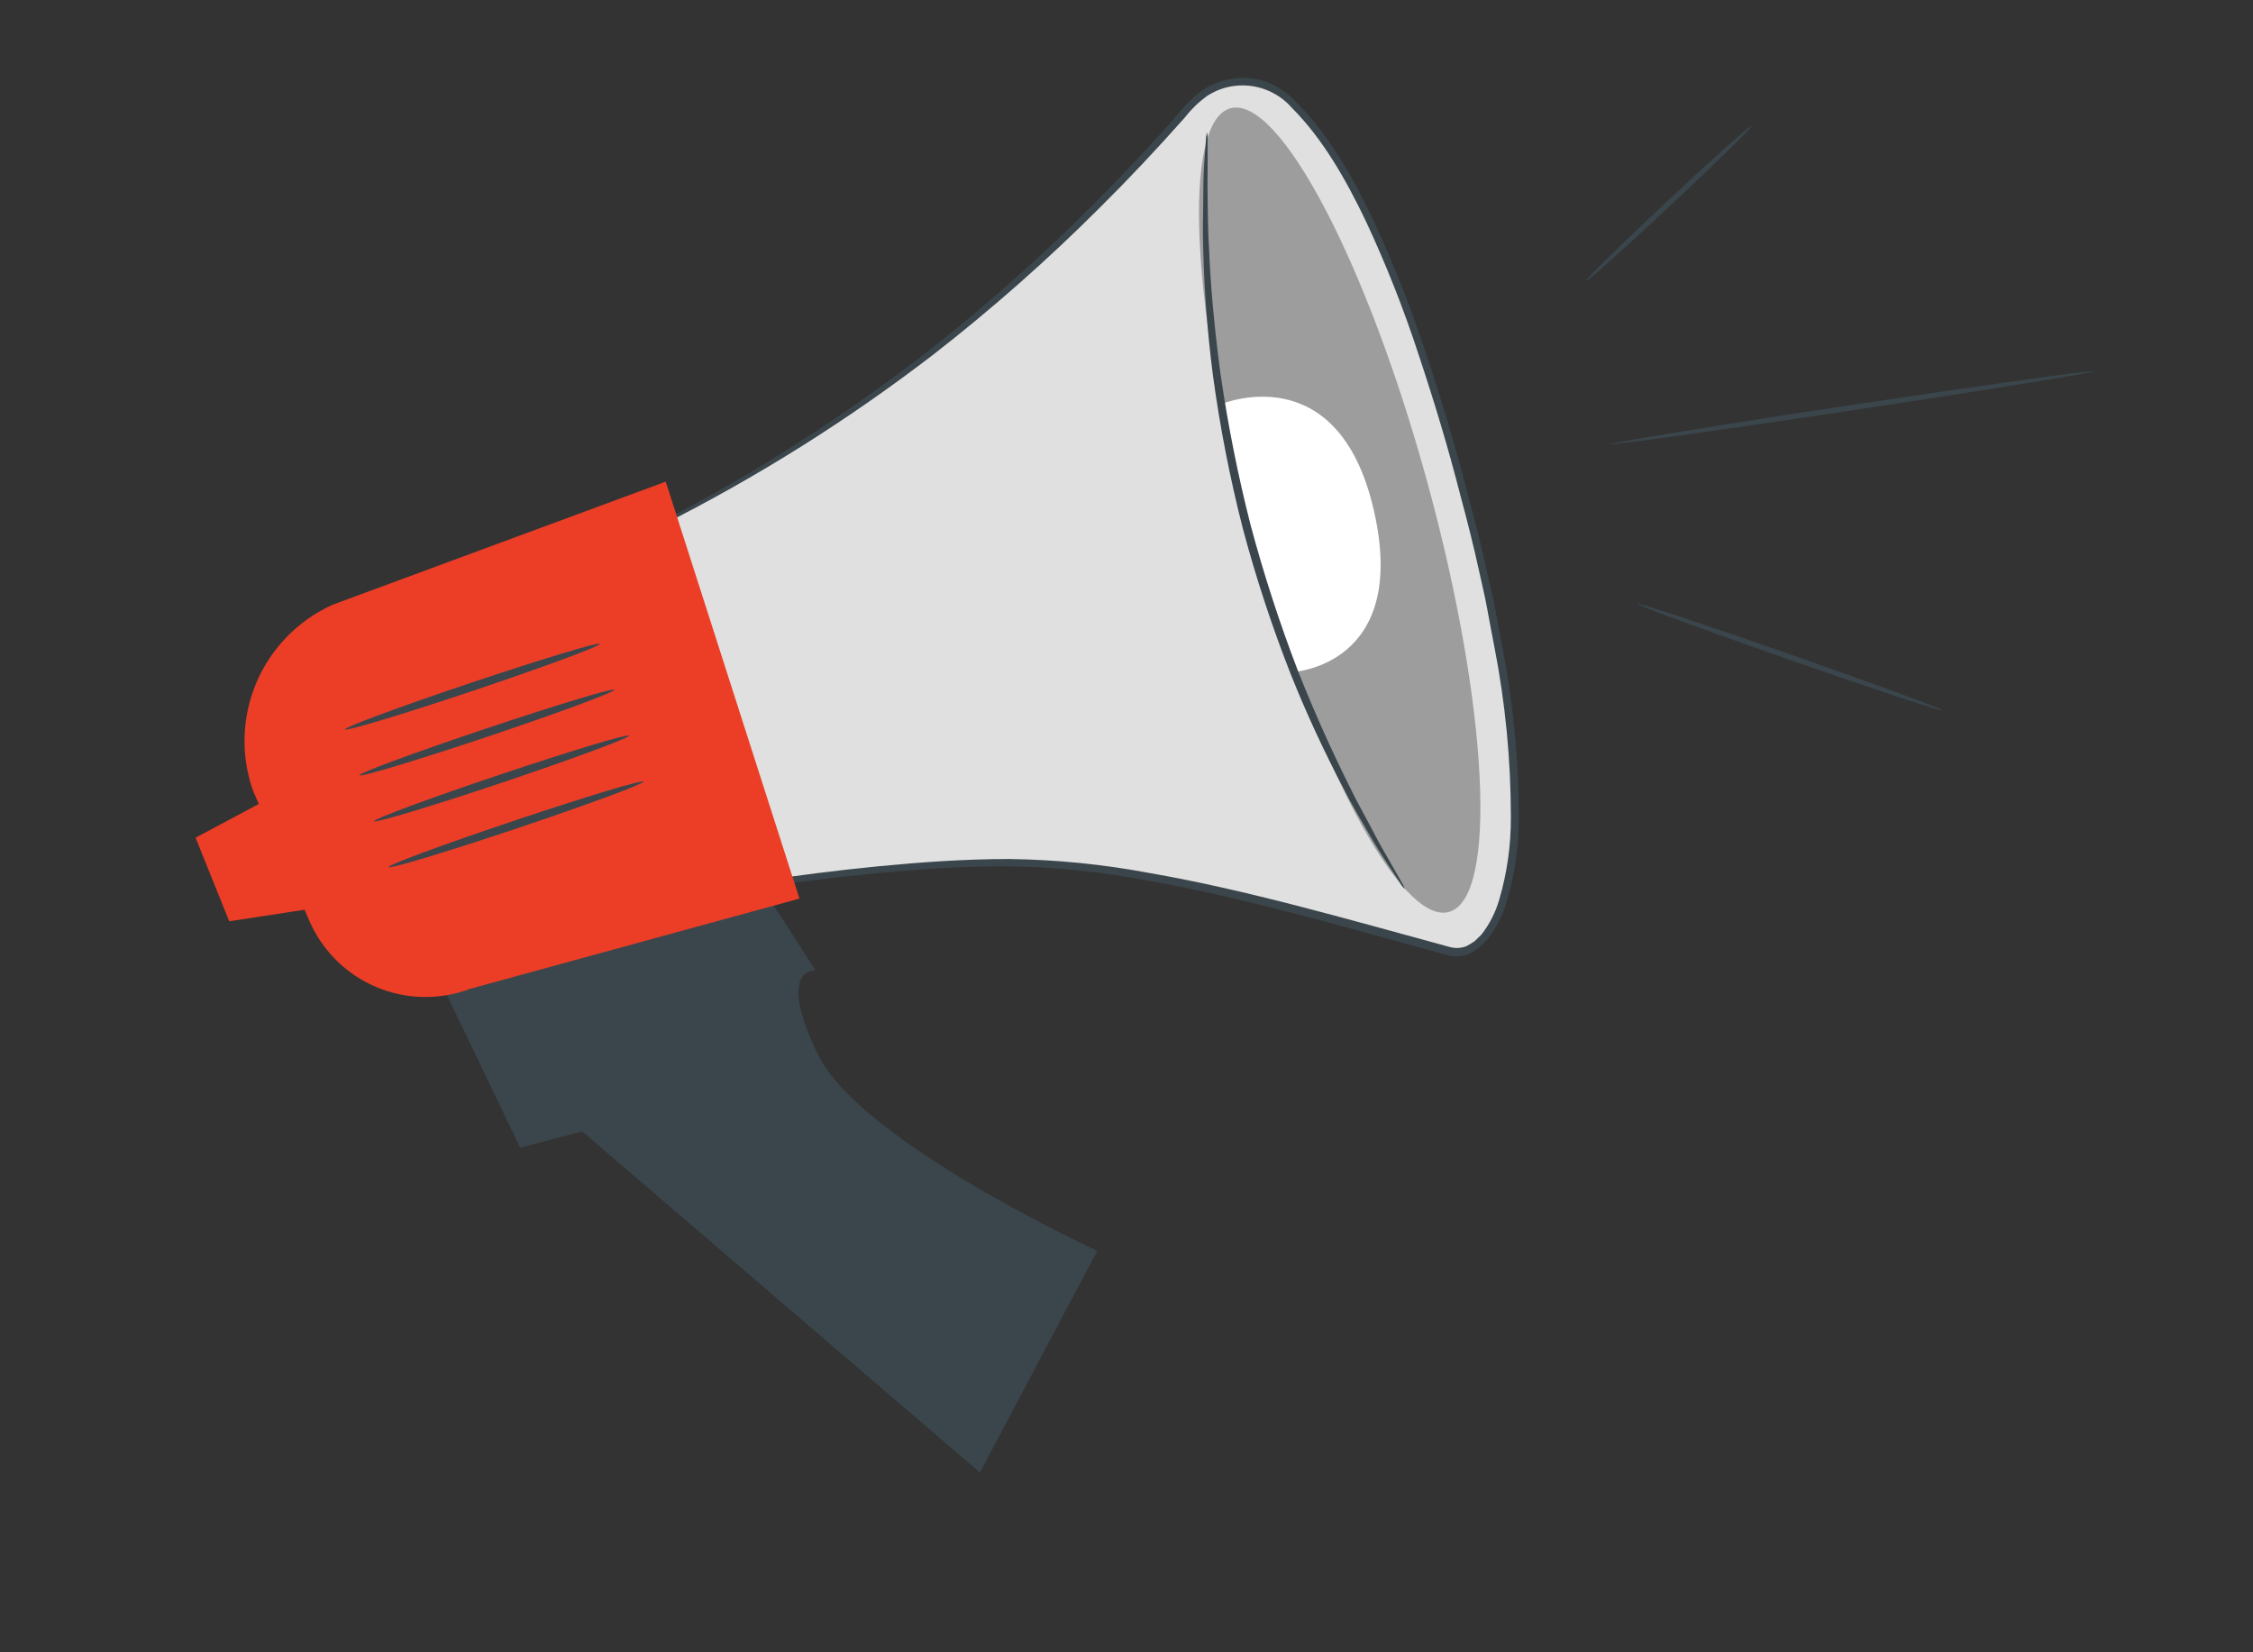
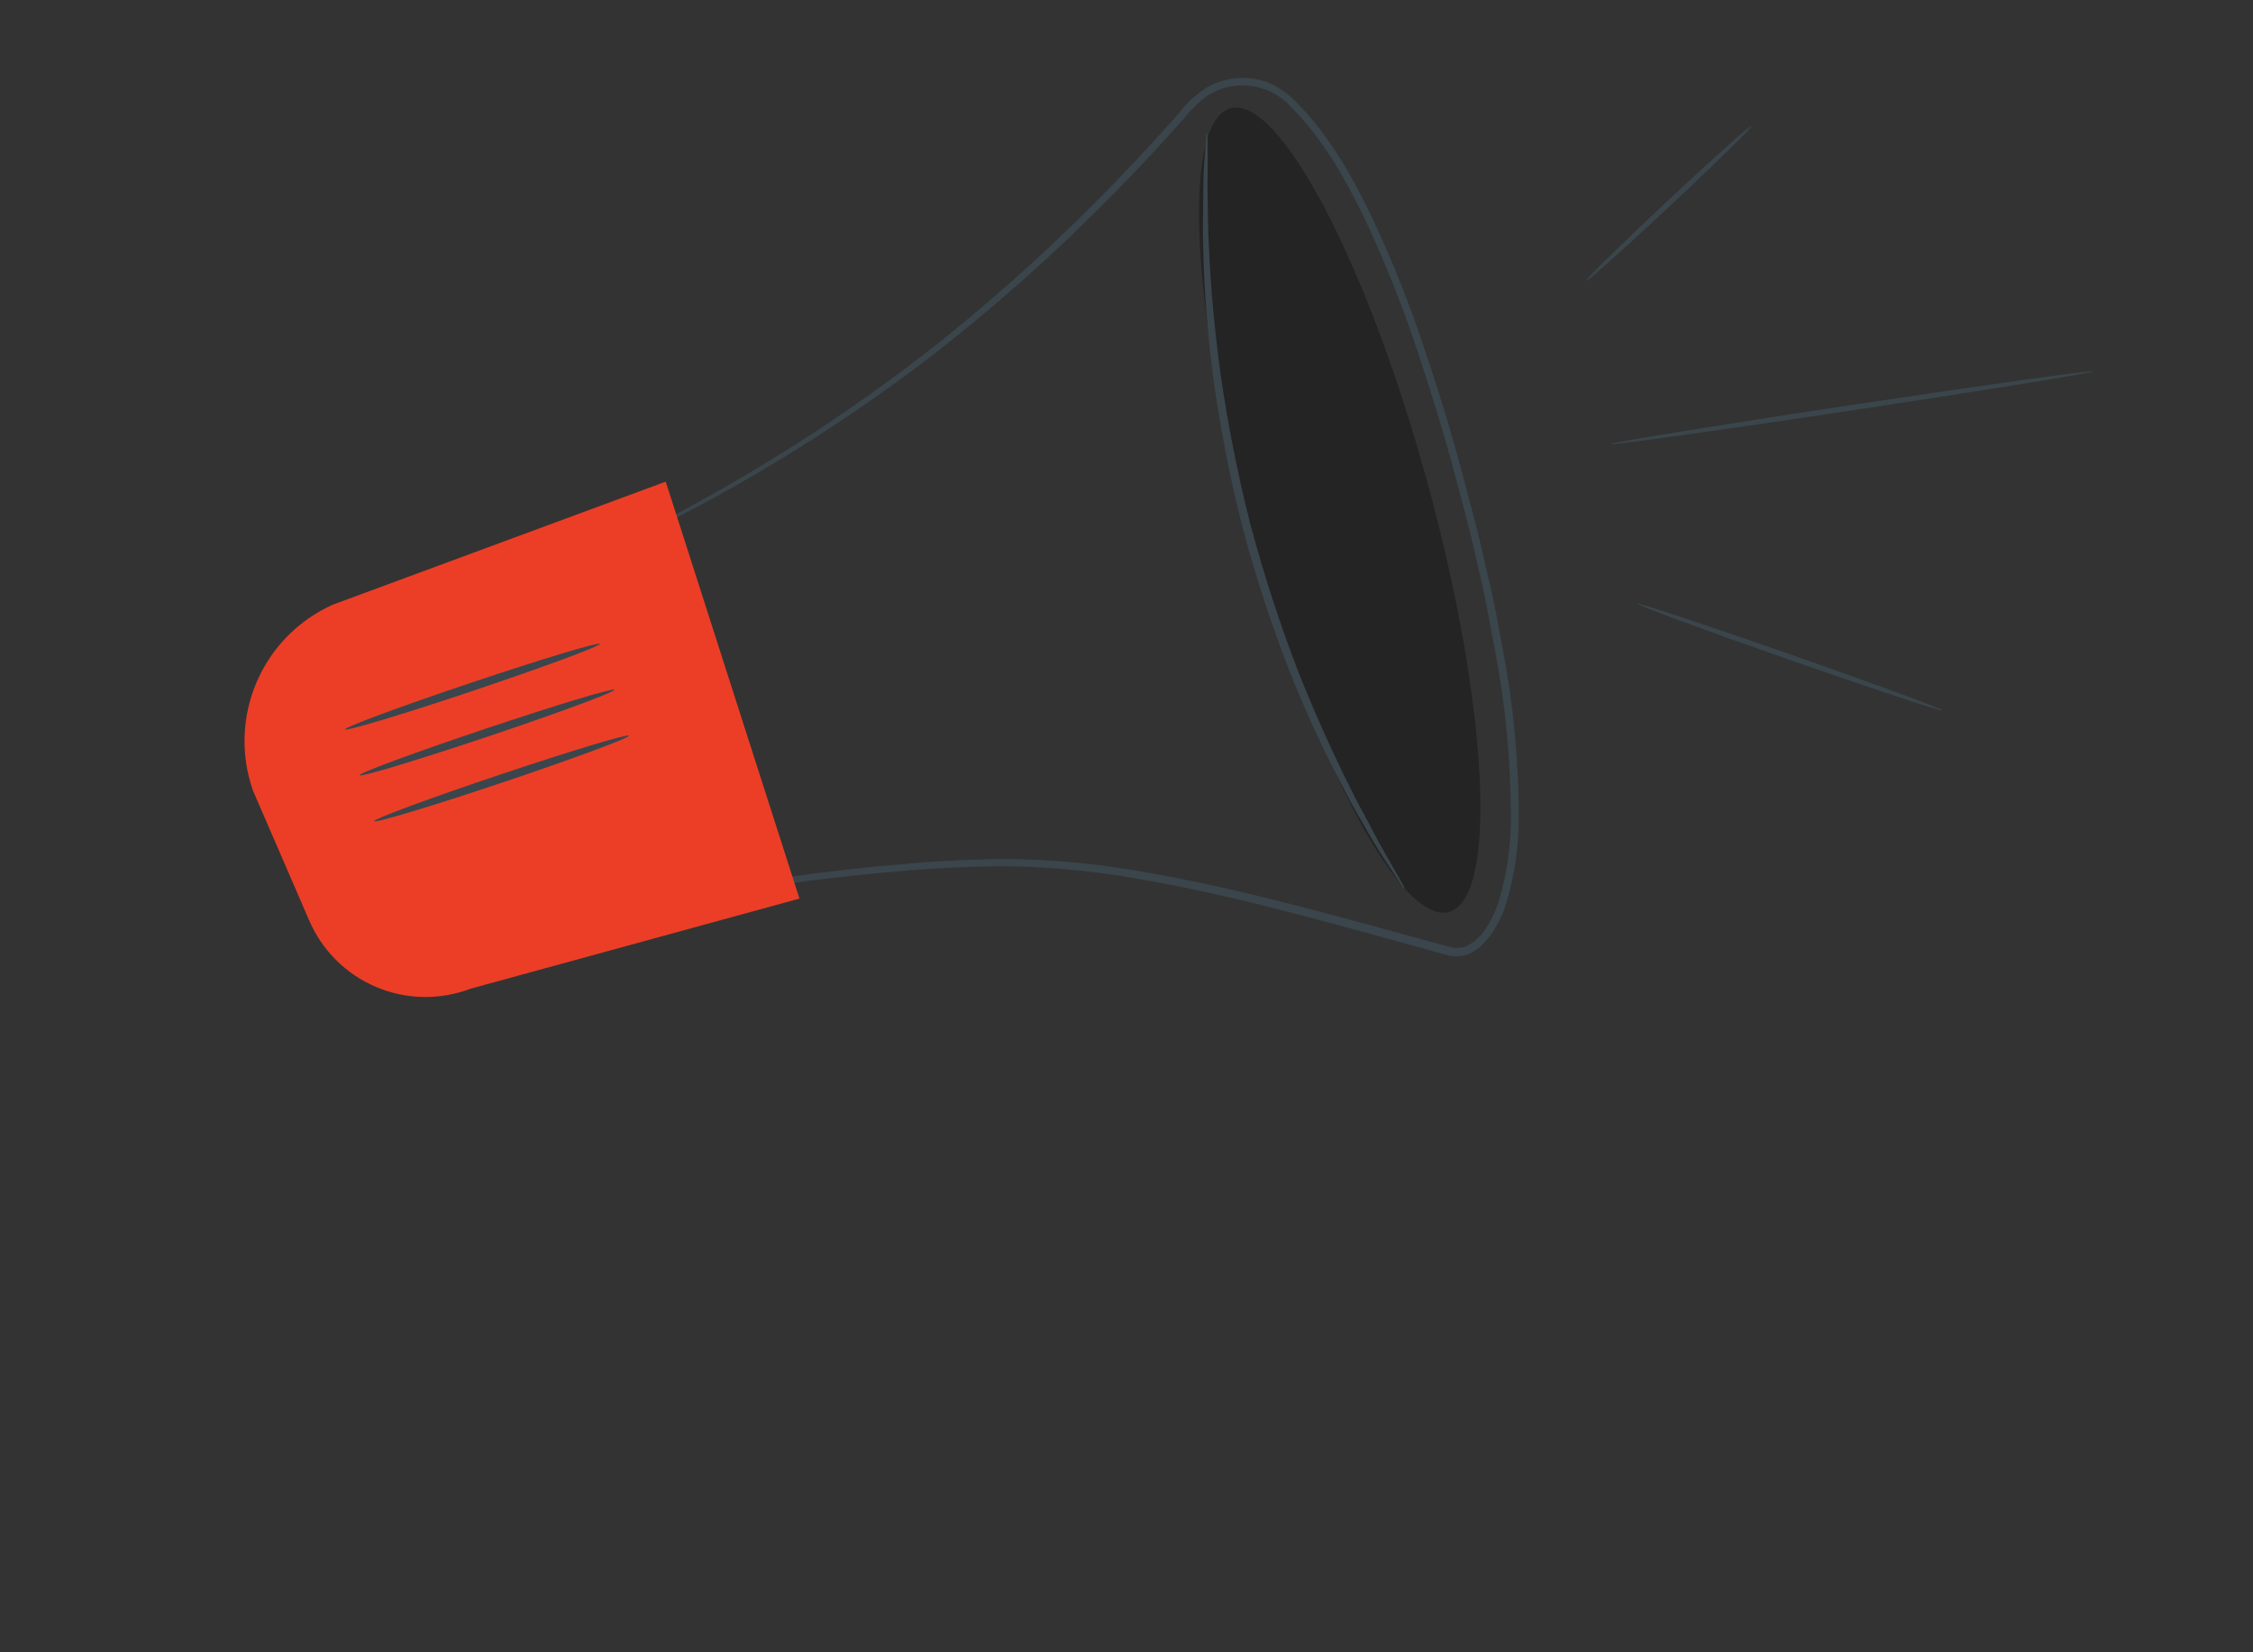
<svg xmlns="http://www.w3.org/2000/svg" width="150" height="110" viewBox="0 0 150 110" fill="none">
  <rect x="0" y="0" width="150" height="110" fill="#333333" stroke="none" />
-   <path d="M26.704 59.887L34.629 76.403L38.769 75.328L65.242 98.032L73.054 83.274C73.054 83.274 57.29 76.021 54.462 70.22C51.634 64.419 54.29 64.591 54.29 64.591L47.742 54.43L26.704 59.887Z" fill="#3A464C" />
-   <path d="M36.946 37.871C36.946 37.871 45.253 35.43 58.538 26.043C68.253 19.161 75.844 10.989 79.226 7.059C79.989 6.145 81.082 5.569 82.268 5.455C83.453 5.341 84.636 5.699 85.559 6.452C88.484 8.919 92.511 15.102 96.898 30.817C104.64 58.522 99.086 63.79 96.758 63.376C94.43 62.962 79.108 57.892 69.027 57.462C58.946 57.032 43.581 60.032 43.581 60.032L36.946 37.871Z" fill="#E0E0E0" />
  <path d="M36.946 37.871C36.969 37.995 36.999 38.117 37.038 38.237C37.113 38.511 37.215 38.876 37.349 39.349L38.602 43.688C39.731 47.527 41.36 53.091 43.414 60.097L43.457 60.247L43.618 60.22C47.989 59.425 52.989 58.651 58.511 58.118C61.274 57.86 64.172 57.661 67.177 57.672C70.294 57.724 73.401 58.046 76.462 58.634C82.833 59.758 89.414 61.683 96.355 63.586L96.694 63.661H97.086C97.344 63.642 97.598 63.584 97.839 63.489C98.054 63.36 98.274 63.242 98.478 63.097L99.016 62.559C99.609 61.807 100.051 60.947 100.317 60.027C100.853 58.202 101.122 56.31 101.118 54.409C101.116 50.561 100.742 46.722 100 42.946C99.839 42.097 99.677 41.247 99.522 40.403C99.366 39.559 99.14 38.726 98.957 37.892C98.597 36.22 98.172 34.575 97.731 32.946C96.898 29.683 95.936 26.495 94.898 23.409C93.897 20.363 92.712 17.381 91.35 14.479C89.989 11.656 88.441 8.935 86.285 6.785C85.757 6.226 85.118 5.783 84.409 5.484C83.691 5.217 82.92 5.127 82.16 5.221C81.401 5.314 80.674 5.589 80.043 6.021C79.46 6.449 78.939 6.956 78.495 7.527C76.634 9.645 74.758 11.634 72.892 13.505C69.438 16.978 65.778 20.238 61.93 23.269C56.337 27.617 50.361 31.45 44.075 34.72C41.844 35.86 40.059 36.645 38.839 37.14C38.231 37.392 37.763 37.57 37.446 37.677C37.284 37.732 37.124 37.795 36.968 37.866C37.136 37.838 37.302 37.795 37.462 37.737C37.785 37.634 38.263 37.473 38.882 37.237C40.118 36.774 41.919 36.022 44.172 34.909C50.513 31.704 56.539 27.911 62.172 23.581C66.052 20.56 69.742 17.303 73.22 13.828C75.102 11.962 76.984 9.968 78.86 7.849C79.282 7.303 79.778 6.818 80.333 6.409C80.9 6.031 81.549 5.793 82.226 5.715C82.923 5.634 83.629 5.723 84.284 5.974C84.939 6.225 85.524 6.63 85.989 7.156C88.059 9.231 89.591 11.914 90.93 14.71C92.279 17.595 93.452 20.559 94.441 23.586C95.468 26.667 96.43 29.833 97.258 33.091C97.694 34.704 98.113 36.349 98.473 38.011C98.656 38.844 98.86 39.672 99.011 40.511C99.161 41.349 99.328 42.199 99.489 43.043C100.223 46.791 100.592 50.601 100.591 54.419C100.599 56.264 100.34 58.1 99.823 59.871C99.58 60.721 99.177 61.517 98.634 62.215L98.183 62.656C98.016 62.774 97.839 62.871 97.645 62.984C97.279 63.132 96.873 63.151 96.495 63.038C89.597 61.161 82.946 59.231 76.554 58.124C73.47 57.542 70.342 57.229 67.204 57.188C64.167 57.188 61.29 57.403 58.489 57.672C52.952 58.21 47.952 59.032 43.57 59.866L43.774 59.989L38.812 43.742C38.226 41.86 37.774 40.403 37.462 39.392C37.312 38.914 37.194 38.538 37.102 38.263C37.011 37.989 36.952 37.876 36.946 37.871Z" fill="#3A464C" />
-   <path d="M15.263 61.333L20.661 60.505L17.559 53.349L13.021 55.769L15.263 61.333Z" fill="#EC3E26" />
  <path d="M16.839 52.624L19.253 58.199L20.57 61.242C21.422 63.248 23.018 64.846 25.023 65.7C27.028 66.554 29.286 66.598 31.323 65.823L53.226 59.822L44.323 32.065L22.151 40.258C19.878 41.28 18.071 43.117 17.087 45.407C16.104 47.696 16.015 50.272 16.839 52.624Z" fill="#EC3E26" />
  <g opacity="0.3">
    <path d="M95.086 32.312C99.108 47.086 99.731 59.801 96.473 60.71C93.215 61.618 87.333 50.376 83.306 35.602C79.28 20.828 78.661 8.118 81.914 7.21C85.167 6.301 91.064 17.543 95.086 32.312Z" fill="black" />
  </g>
-   <path d="M81.247 26.925C81.247 26.925 89.07 23.575 91.462 33.952C93.855 44.328 86.086 44.736 86.086 44.736C83.65 39.054 82.021 33.059 81.247 26.925Z" fill="white" />
  <path d="M39.935 42.865C39.978 43.011 36.22 44.398 31.538 45.973C26.855 47.548 23.016 48.699 22.968 48.559C22.919 48.419 26.683 47.021 31.366 45.452C36.048 43.882 39.887 42.72 39.935 42.865Z" fill="#3A464C" />
  <path d="M40.903 45.919C40.946 46.065 37.188 47.457 32.505 49.027C27.823 50.597 23.984 51.758 23.936 51.613C23.887 51.468 27.651 50.081 32.333 48.511C37.016 46.941 40.86 45.78 40.903 45.919Z" fill="#3A464C" />
  <path d="M41.871 48.978C41.914 49.124 38.156 50.511 33.473 52.086C28.79 53.661 24.952 54.812 24.903 54.672C24.855 54.532 28.618 53.134 33.301 51.565C37.984 49.995 41.823 48.833 41.871 48.978Z" fill="#3A464C" />
-   <path d="M42.839 52.038C42.882 52.177 39.124 53.57 34.441 55.14C29.758 56.71 25.919 57.871 25.871 57.726C25.823 57.581 29.586 56.194 34.269 54.624C38.952 53.054 42.79 51.892 42.839 52.038Z" fill="#3A464C" />
  <path d="M109.016 40.194C108.984 40.29 113.5 41.957 119.108 43.914C124.715 45.871 129.285 47.392 129.323 47.296C129.36 47.199 124.833 45.538 119.226 43.575C113.618 41.613 109.048 40.102 109.016 40.194Z" fill="#3A464C" />
  <path d="M107.194 29.57C107.194 29.667 114.419 28.661 123.296 27.323C132.172 25.984 139.366 24.817 139.355 24.72C139.344 24.624 132.129 25.629 123.226 26.968C114.323 28.306 107.177 29.489 107.194 29.57Z" fill="#3A464C" />
  <path d="M105.586 18.704C105.656 18.78 108.183 16.521 111.231 13.667C114.28 10.812 116.699 8.441 116.634 8.366C116.57 8.29 114.038 10.548 110.989 13.403C107.941 16.258 105.521 18.634 105.586 18.704Z" fill="#3A464C" />
  <path d="M80.366 8.812C80.312 8.986 80.284 9.167 80.285 9.349C80.253 9.769 80.215 10.274 80.172 10.892C80.129 11.511 80.108 12.366 80.108 13.339C80.108 14.312 80.059 15.376 80.108 16.564C80.177 19.378 80.392 22.187 80.753 24.978C81.216 28.397 81.877 31.786 82.731 35.129C83.616 38.459 84.693 41.735 85.957 44.941C87.002 47.548 88.184 50.099 89.5 52.581C90.038 53.656 90.608 54.581 91.075 55.403C91.543 56.226 91.984 56.925 92.355 57.484L93.204 58.769C93.293 58.925 93.403 59.068 93.532 59.194C93.477 59.021 93.399 58.856 93.301 58.704C93.091 58.344 92.844 57.903 92.538 57.371C92.231 56.839 91.79 56.086 91.349 55.22C90.909 54.355 90.366 53.446 89.855 52.371C88.78 50.22 87.602 47.651 86.436 44.72C85.207 41.524 84.148 38.265 83.263 34.957C82.417 31.637 81.747 28.273 81.258 24.882C80.839 21.753 80.586 18.914 80.495 16.521C80.414 15.328 80.425 14.247 80.403 13.296C80.382 12.344 80.403 11.527 80.403 10.855C80.403 10.183 80.403 9.731 80.403 9.312C80.408 9.144 80.396 8.977 80.366 8.812Z" fill="#3A464C" />
</svg>